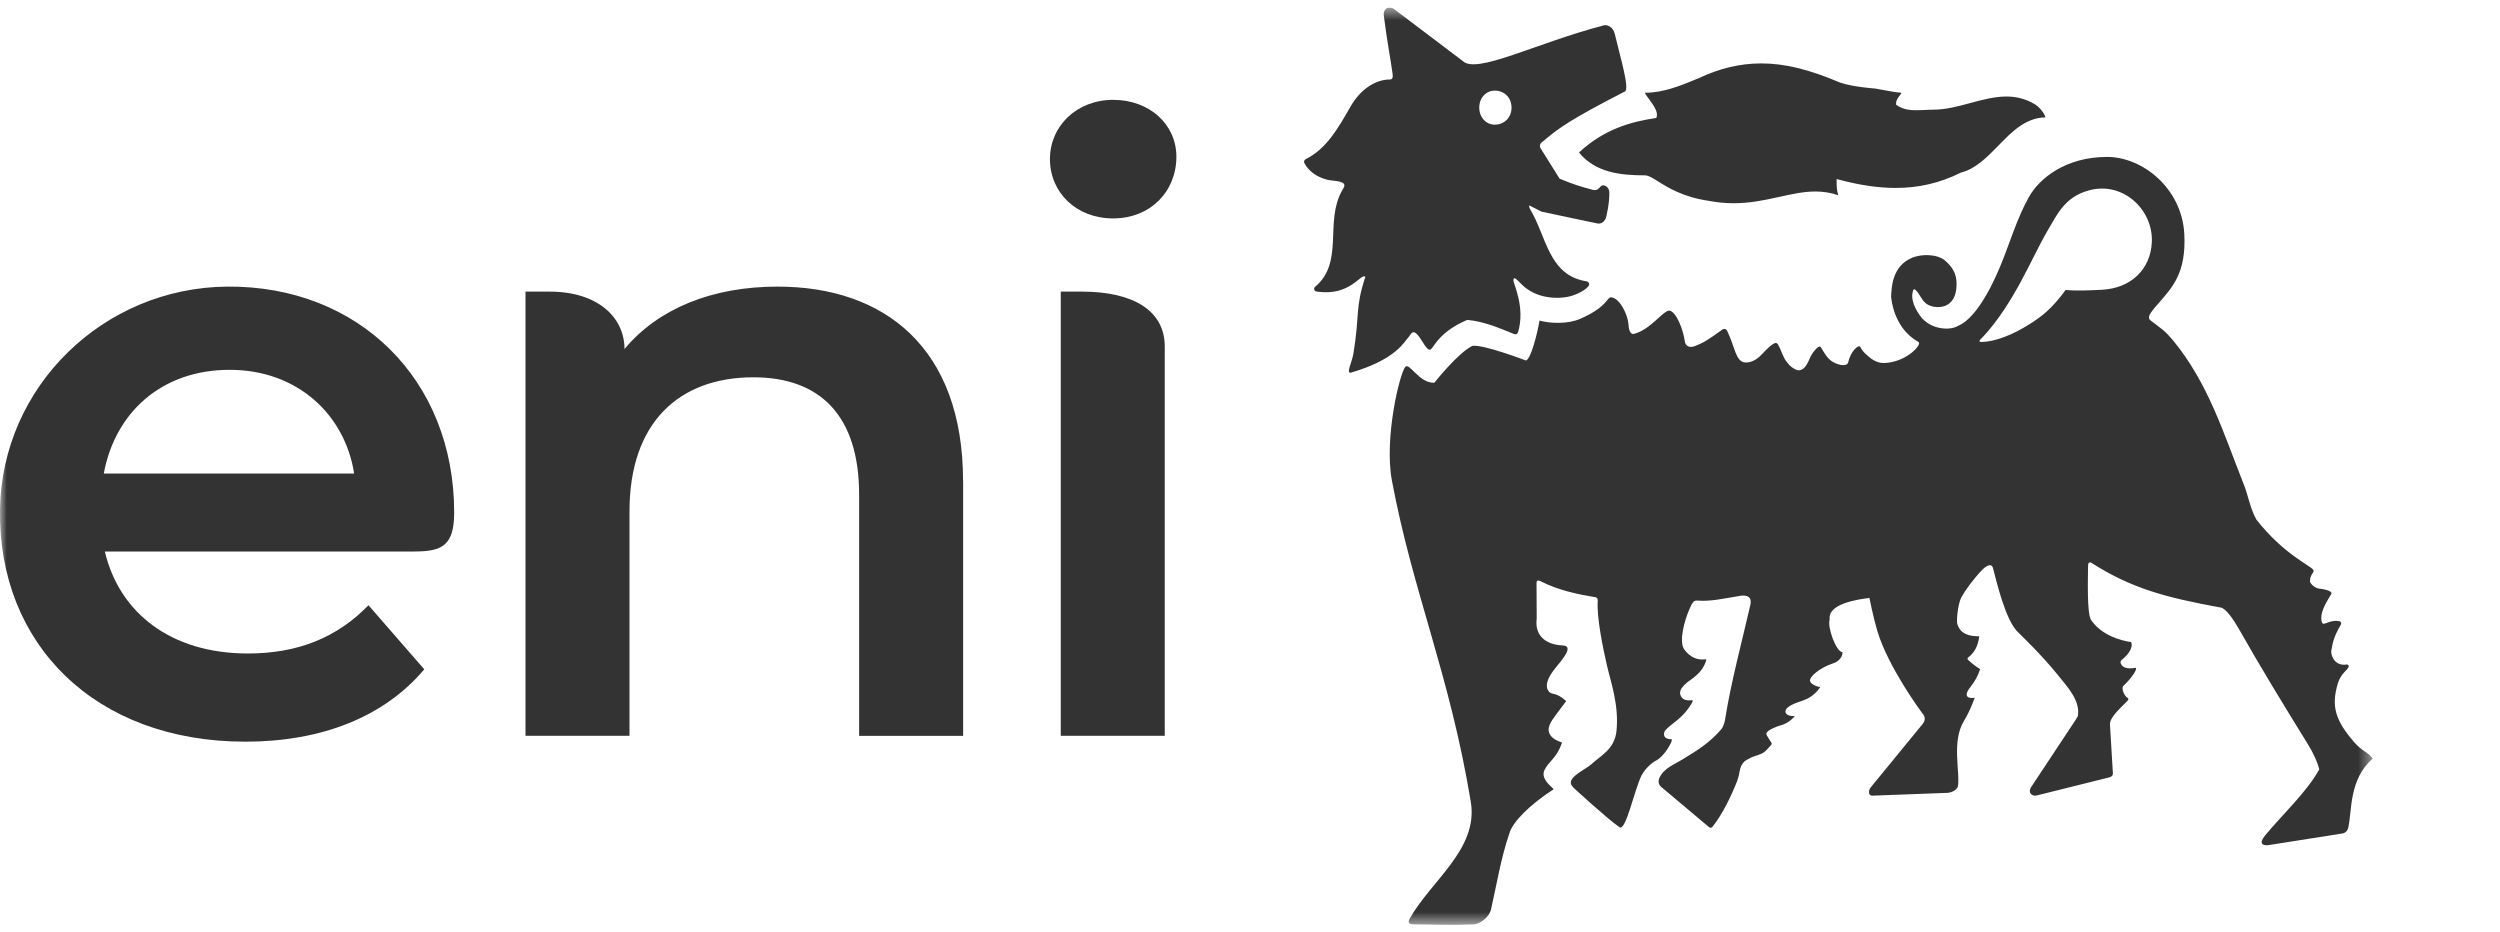
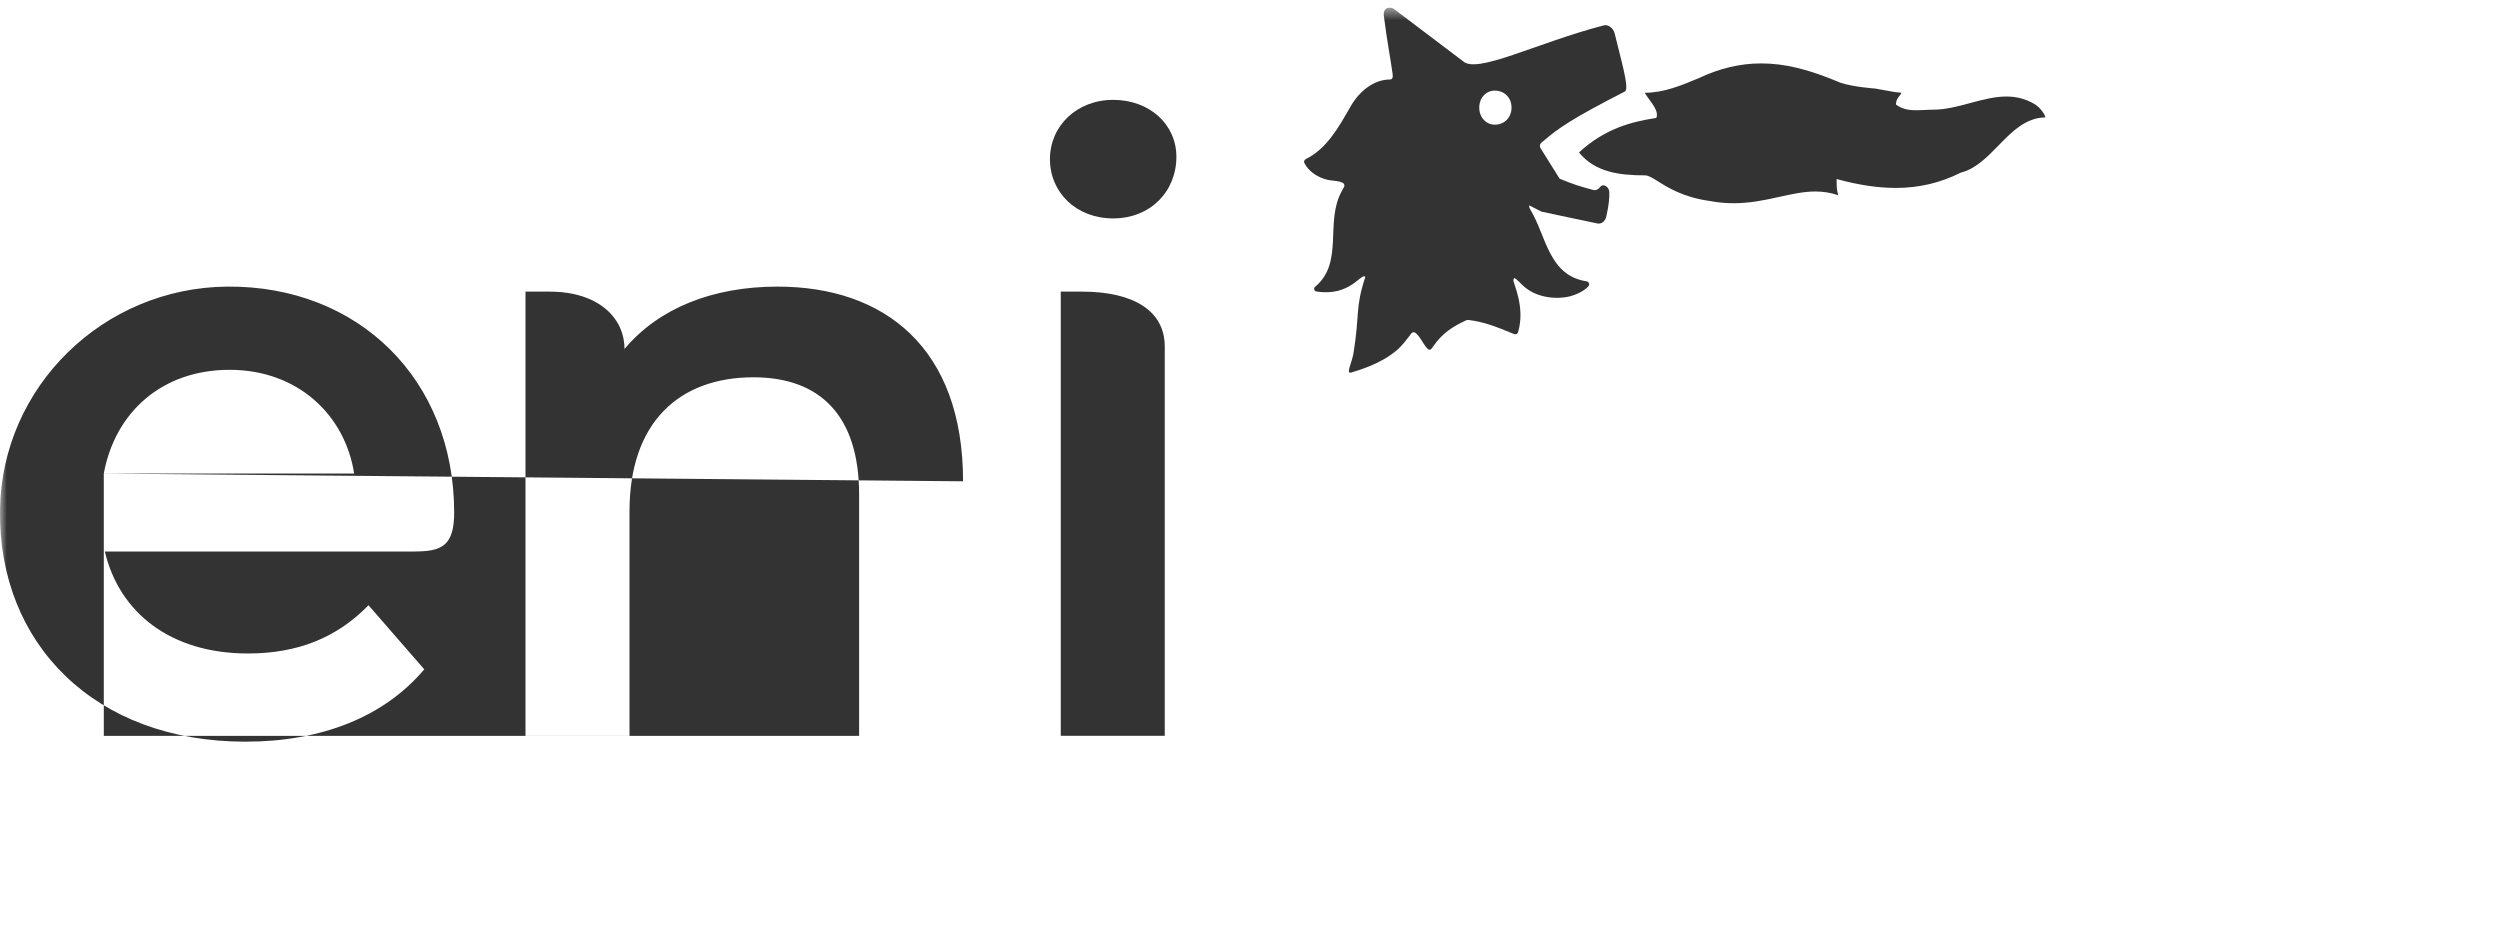
<svg xmlns="http://www.w3.org/2000/svg" width="185" height="69" viewBox="0 0 185 69" fill="none">
  <g id="logo Eni " clip-path="url(#clip0_1087_998)">
    <g id="Clip path group">
      <mask id="mask0_1087_998" style="mask-type:luminance" maskUnits="userSpaceOnUse" x="0" y="0" width="176" height="69">
        <g id="clip0_4411_7693">
          <path id="Vector" d="M175.579 0.555H0V68.445H175.579V0.555Z" fill="white" />
        </g>
      </mask>
      <g mask="url(#mask0_1087_998)">
        <g id="Group">
          <path id="Vector_2" d="M104.188 25C104.466 24.721 104.532 24.08 105.285 25.324C105.447 25.598 105.691 25.931 105.814 25.873C105.903 25.884 106.042 25.66 106.093 25.583C106.757 24.625 107.588 24.111 108.53 23.69C108.554 23.678 108.585 23.674 108.611 23.674C109.759 23.79 110.729 24.18 112.046 24.721C112.162 24.772 112.301 24.71 112.336 24.59C112.896 22.681 111.957 20.966 111.992 20.715C112.027 20.464 112.151 20.587 112.626 21.063C113.657 22.094 115.261 22.168 116.2 21.92C116.682 21.797 117.308 21.488 117.556 21.163C117.656 21.032 117.571 20.846 117.409 20.819C114.592 20.387 114.434 17.481 113.252 15.522C113.186 15.41 113.124 15.236 113.17 15.202L114.071 15.661C114.071 15.661 118.066 16.515 118.239 16.542C118.641 16.604 118.831 16.152 118.831 16.152C118.862 16.032 119.113 15.066 119.089 14.213C119.078 13.826 118.657 13.587 118.463 13.784C118.39 13.861 118.317 13.942 118.239 14C118.139 14.073 118.008 14.085 117.888 14.054C116.864 13.776 116.516 13.676 115.411 13.223L113.974 10.925C113.881 10.631 114.117 10.515 114.21 10.438C115.334 9.472 116.327 8.78 120.245 6.768C120.616 6.574 119.874 4.14 119.499 2.529C119.375 1.969 118.916 1.818 118.703 1.872C113.692 3.171 109.241 5.527 108.245 4.511C108.229 4.496 108.245 4.511 108.225 4.5L103.187 0.69C102.77 0.373 102.337 0.644 102.403 1.165C102.654 3.128 102.886 4.268 103.052 5.462C103.091 5.736 103.04 5.883 102.847 5.883C101.707 5.883 100.618 6.702 99.946 7.873C99.011 9.515 98.157 11.01 96.627 11.775C96.519 11.829 96.465 11.96 96.523 12.065C96.851 12.683 97.415 13.042 97.979 13.231C98.601 13.44 98.899 13.312 99.355 13.525C99.463 13.571 99.513 13.695 99.471 13.807C99.432 13.907 99.362 14 99.3 14.128C98.006 16.45 99.486 19.398 97.319 21.225C97.187 21.333 97.245 21.546 97.411 21.569C99.942 21.974 100.726 20.143 101.035 20.491C100.263 22.84 100.641 23.164 100.154 26.159C100.046 26.827 99.567 27.692 99.988 27.569C103.338 26.591 103.948 25.239 104.188 25ZM110.609 6.706C111.331 6.706 111.853 7.231 111.853 7.961C111.853 8.692 111.331 9.225 110.609 9.225C109.983 9.225 109.465 8.699 109.465 7.961C109.465 7.223 109.983 6.706 110.609 6.706ZM122.033 7.343C121.952 7.235 121.759 6.968 121.717 6.864H121.728C123.115 6.864 124.402 6.327 125.646 5.809H125.654C127.234 5.056 128.764 4.693 130.328 4.693C132.079 4.693 133.833 5.122 136.205 6.126H136.213C137.148 6.435 138.666 6.547 138.755 6.551C139.006 6.59 139.265 6.636 139.512 6.686C139.933 6.768 140.331 6.841 140.702 6.86C140.675 6.953 140.613 7.03 140.544 7.115C140.439 7.251 140.308 7.417 140.308 7.672V7.741L140.362 7.78C140.826 8.112 141.355 8.158 141.811 8.158C142.012 8.158 142.22 8.147 142.425 8.139C142.63 8.128 142.842 8.116 143.051 8.116C143.974 8.116 144.902 7.869 145.798 7.625C146.679 7.39 147.587 7.142 148.475 7.142C149.225 7.142 149.893 7.32 150.515 7.679C150.84 7.849 151.269 8.321 151.365 8.688C149.897 8.703 148.87 9.758 147.873 10.782C147.05 11.624 146.2 12.497 145.11 12.771H145.095L145.083 12.783C143.565 13.54 141.996 13.907 140.285 13.907C139.01 13.907 137.634 13.707 136.077 13.293L135.911 13.247V13.421C135.911 13.757 135.911 14.05 136.031 14.448C135.498 14.263 134.945 14.17 134.347 14.17C133.477 14.17 132.612 14.363 131.696 14.564L131.495 14.607C130.464 14.835 129.444 15.039 128.289 15.039C127.666 15.039 127.068 14.981 126.453 14.862C124.56 14.591 123.432 13.884 122.686 13.417C122.277 13.162 121.983 12.976 121.728 12.976C119.909 12.976 118.058 12.771 116.845 11.284C118.746 9.515 120.762 9.005 122.482 8.742L122.563 8.73L122.59 8.653C122.713 8.271 122.35 7.776 122.033 7.343Z" fill="#333333" />
-           <path id="Vector_3" d="M174.229 54.946C172.808 53.308 172.499 52.264 172.997 50.584C173.221 49.819 173.735 49.595 173.805 49.324C173.823 49.236 173.738 49.158 173.647 49.174C172.757 49.324 172.415 48.44 172.533 48.065C172.623 47.516 172.73 47.06 173.202 46.264C173.306 46.09 173.226 45.975 173.024 45.952C172.182 45.866 171.865 46.5 171.785 45.89C171.715 45.36 172 44.788 172.511 43.962C172.669 43.699 171.795 43.572 171.637 43.56C171.301 43.537 170.938 43.178 170.938 43.011C170.946 42.42 171.34 42.355 171.165 42.146C170.887 41.806 168.971 40.991 166.974 38.452C166.51 37.645 166.364 36.609 165.989 35.717C164.536 32.043 163.404 28.349 160.812 25.197C160.194 24.462 159.985 24.354 159.158 23.725C158.892 23.516 158.984 23.296 159.676 22.504C160.773 21.248 161.785 20.201 161.639 17.323C161.465 13.931 158.54 11.612 155.932 11.612C152.861 11.612 150.913 13.193 150.137 14.584C149.252 16.171 148.757 17.887 148.124 19.444C147.815 20.209 146.466 23.512 144.855 24.13C144.423 24.416 143.055 24.482 142.201 23.516C141.792 22.991 141.293 22.144 141.602 21.414H141.695C142.008 21.623 142.162 22.183 142.541 22.469C142.958 22.786 143.673 22.794 144.079 22.569C144.639 22.256 144.786 21.631 144.786 21.001C144.786 20.232 144.465 19.749 143.944 19.289C143.364 18.791 142.197 18.776 141.486 19.077C139.983 19.714 139.976 21.333 139.941 21.959C140.041 23.014 140.571 24.54 141.965 25.301C142.255 25.456 141.216 26.669 139.694 26.843C139.222 26.9 138.909 26.843 138.461 26.537C138.094 26.228 137.851 26.054 137.669 25.683C137.549 25.44 136.939 26.004 136.769 26.8C136.699 27.128 136.116 27.067 135.625 26.777C135.042 26.429 134.818 25.668 134.663 25.641C134.509 25.618 134.08 26.12 133.906 26.553C133.636 27.221 133.299 27.557 132.851 27.333C132.5 27.155 132.256 26.869 132.075 26.572C131.847 26.174 131.746 25.757 131.588 25.521C131.553 25.456 131.518 25.413 131.484 25.401C131.298 25.251 130.657 25.911 130.456 26.139C130.201 26.425 129.703 26.881 129.115 26.819C128.435 26.75 128.385 25.664 127.825 24.52C127.798 24.37 127.589 24.289 127.469 24.378C126.411 25.142 126.067 25.359 125.457 25.598C124.773 25.865 124.684 25.301 124.684 25.301C124.552 24.343 124.042 23.079 123.544 22.983C123.069 22.967 122.157 24.385 120.932 24.702C120.519 24.81 120.511 24.034 120.511 24.026C120.457 23.265 119.862 22.067 119.236 22.001C118.904 21.963 118.997 22.693 116.926 23.597C116.014 23.995 114.697 23.941 113.924 23.721C113.762 24.698 113.275 26.611 112.915 26.676C112.915 26.676 109.794 25.483 108.963 25.591C107.893 26.105 106.143 28.322 106.143 28.322C105.019 28.376 104.311 26.808 103.995 27.148C103.589 27.584 102.411 32.414 103.002 35.566C104.547 43.823 107.286 49.915 108.84 59.346C109.419 62.858 105.849 65.192 104.288 68.035C104.288 68.035 104.08 68.403 104.566 68.403C106.046 68.414 107.337 68.48 109.04 68.41C109.504 68.391 110.203 67.881 110.335 67.297C110.737 65.547 111.073 63.457 111.695 61.672C111.911 60.845 113.205 59.543 114.955 58.415C115.048 58.357 113.947 57.712 114.287 56.993C114.446 56.657 114.677 56.437 114.917 56.151C115.152 55.869 115.4 55.525 115.589 54.942C114.109 54.486 114.727 53.532 114.727 53.532C114.832 53.273 115.21 52.805 115.898 51.878C115.071 51.14 114.855 51.484 114.6 51.152C114.318 50.781 114.465 50.217 115.11 49.421C115.543 48.884 116.528 47.794 115.647 47.763C114.48 47.721 113.549 47.107 113.715 45.785L113.704 43.123C113.704 42.83 114.013 43.015 114.013 43.015C115.342 43.691 116.779 43.985 118.077 44.197C118.077 44.197 118.251 44.228 118.232 44.46C118.143 45.689 118.63 47.999 118.916 49.251C119.178 50.398 119.823 52.183 119.619 54.1C119.476 55.44 118.467 55.908 117.784 56.534C117.351 56.928 116.134 57.445 116.246 57.986C116.246 57.986 116.285 58.176 116.547 58.388C116.547 58.388 118.873 60.536 119.839 61.212C120.31 61.545 120.921 58.523 121.462 57.407C121.697 56.92 122.219 56.46 122.482 56.321C123.274 55.912 123.699 54.861 123.699 54.861L123.71 54.702C123.042 54.718 123.069 54.254 123.227 54.053C123.386 53.852 123.803 53.539 124.139 53.269C124.931 52.624 125.256 51.901 125.256 51.901L125.244 51.809C124.375 51.944 124.309 51.364 124.328 51.21C124.348 51.051 124.456 50.827 124.842 50.503C125.151 50.244 126.009 49.819 126.272 48.807C126.299 48.71 125.414 49.096 124.649 48.076C124.201 47.481 124.672 45.878 124.993 45.136C125.248 44.549 125.325 44.418 125.63 44.445C126.608 44.518 127.558 44.29 128.795 44.089C128.795 44.089 129.695 43.9 129.536 44.723C128.93 47.385 128.084 50.507 127.655 53.254C127.655 53.254 127.57 53.744 127.373 53.968C126.484 54.996 125.553 55.556 124.556 56.167C123.83 56.611 123.131 56.835 122.787 57.581C122.787 57.581 122.613 57.975 122.926 58.23L126.446 61.189C126.627 61.344 126.739 61.166 126.739 61.166C127.454 60.262 128.111 58.91 128.528 57.851C128.795 57.171 128.663 56.785 129.073 56.36C129.073 56.36 129.409 56.089 129.892 55.939C130.468 55.761 130.583 55.68 130.954 55.251C131.233 54.934 131.113 55.104 130.73 54.382C130.587 54.107 131.337 53.833 131.337 53.833C131.557 53.721 131.762 53.694 131.994 53.601C132.225 53.508 132.488 53.358 132.82 52.999C131.994 52.999 132.028 52.57 132.283 52.361C133.01 51.766 133.844 52.036 134.671 50.889V50.831C134.497 50.831 134.076 50.684 133.949 50.425C133.829 50.089 134.717 49.394 135.618 49.1C136.39 48.853 136.344 48.262 136.344 48.262C135.873 48.25 135.2 46.38 135.397 45.843C135.235 44.661 137.507 44.352 138.338 44.248C138.338 44.248 138.612 45.654 138.929 46.712C139.728 49.378 142.182 52.686 142.182 52.686C142.313 52.859 142.603 53.134 142.298 53.547L138.45 58.245C138.256 58.473 138.222 58.879 138.554 58.879L144.144 58.67C144.538 58.62 144.859 58.4 144.894 58.149C145.041 57.055 144.419 54.872 145.323 53.366C145.682 52.763 145.871 52.322 146.13 51.635C146.13 51.635 145.018 51.828 145.829 50.812C146.115 50.449 146.362 50.047 146.528 49.518C146.528 49.518 146.057 49.232 145.655 48.845C145.493 48.691 145.725 48.594 145.725 48.594C145.933 48.405 146.088 48.219 146.207 47.984C146.327 47.752 146.412 47.466 146.47 47.084C145.211 47.107 144.944 46.519 144.836 46.152C144.77 45.928 144.882 44.68 145.141 44.201C145.423 43.68 146.03 42.841 146.748 42.103C147.042 41.829 147.386 41.686 147.475 42.018C147.714 42.884 148.402 45.986 149.383 46.832C149.383 46.832 151.141 48.517 152.3 49.973C152.957 50.796 153.969 51.847 153.761 52.999L153.595 53.273L150.315 58.23C150.315 58.23 150.117 58.516 150.256 58.705C150.384 58.879 150.566 58.902 150.689 58.871L156.04 57.538C156.04 57.538 156.214 57.507 156.299 57.407C156.353 57.341 156.353 57.225 156.353 57.225L156.137 53.601C156.121 52.991 157.222 52.137 157.474 51.809C157.524 51.743 157.505 51.685 157.435 51.642C157.184 51.488 156.956 50.916 157.13 50.754C157.864 50.066 158.235 49.378 158.003 49.421C157.589 49.498 157.087 49.483 156.936 49.1C156.859 48.915 157.056 48.795 157.056 48.795C157.632 48.304 157.744 47.934 157.744 47.721C157.744 47.582 157.698 47.508 157.698 47.508C157.698 47.508 155.712 47.315 154.738 45.874C154.414 45.391 154.514 42.61 154.518 41.837C154.518 41.837 154.51 41.563 154.727 41.624C157.729 43.552 160.275 44.213 164.308 44.955C164.308 44.955 164.729 44.873 165.68 46.547C167.345 49.483 168.987 52.164 170.772 55.054C171.189 55.73 171.479 56.352 171.625 56.935C170.69 58.62 168.952 60.219 167.623 61.815C167.109 62.437 167.449 62.603 167.897 62.534L173.348 61.676C173.348 61.676 173.681 61.641 173.771 61.251C174.064 59.945 173.805 57.716 175.582 56.128C175.164 55.599 174.816 55.614 174.229 54.942V54.946ZM155.561 21.441C153.44 21.561 152.861 21.453 152.861 21.453C151.81 22.882 151.091 23.419 150.133 24.022C149.051 24.698 147.707 25.305 146.575 25.305C146.447 25.297 146.474 25.193 146.544 25.123C146.625 25.038 146.679 24.992 146.679 24.992C149.055 22.469 150.38 18.988 151.528 17.056C152.231 15.874 152.776 14.587 154.572 14.089C157.103 13.386 159.363 15.534 159.235 17.945C159.131 19.931 157.705 21.322 155.561 21.441Z" fill="#333333" />
-           <path id="Vector_4" d="M30.681 40.812H7.758C8.829 45.337 12.623 48.358 18.344 48.358C22.038 48.358 24.932 47.187 27.269 44.788L31.395 49.529C28.44 53.037 23.823 54.884 18.159 54.884C7.024 54.884 -0.15 47.655 0 37.706C0.139 28.573 7.673 21.29 16.807 21.209C26.504 21.124 33.609 28.059 33.609 37.934C33.609 40.395 32.682 40.809 30.681 40.809V40.812ZM7.681 35.044H26.207C25.535 30.709 22.038 27.367 16.992 27.367C11.946 27.367 8.504 30.547 7.681 35.044ZM71.271 35.616V54.455H63.575V36.601C63.575 30.752 60.681 27.92 55.755 27.92C50.276 27.92 46.583 31.243 46.583 37.83V54.451H38.887V21.58H40.672C44.234 21.58 46.212 23.481 46.212 25.826C48.735 22.808 52.738 21.209 57.54 21.209C65.418 21.209 71.267 25.702 71.267 35.612L71.271 35.616ZM77.696 11.774C77.696 9.317 79.686 7.389 82.375 7.389C85.064 7.389 87.053 9.201 87.053 11.6C87.053 14.174 85.122 16.163 82.375 16.163C79.628 16.163 77.696 14.232 77.696 11.778V11.774ZM78.496 21.58H80.068C83.877 21.58 86.192 22.994 86.192 25.644V54.451H78.496V21.58Z" fill="#333333" />
+           <path id="Vector_4" d="M30.681 40.812H7.758C8.829 45.337 12.623 48.358 18.344 48.358C22.038 48.358 24.932 47.187 27.269 44.788L31.395 49.529C28.44 53.037 23.823 54.884 18.159 54.884C7.024 54.884 -0.15 47.655 0 37.706C0.139 28.573 7.673 21.29 16.807 21.209C26.504 21.124 33.609 28.059 33.609 37.934C33.609 40.395 32.682 40.809 30.681 40.809V40.812ZM7.681 35.044H26.207C25.535 30.709 22.038 27.367 16.992 27.367C11.946 27.367 8.504 30.547 7.681 35.044ZV54.455H63.575V36.601C63.575 30.752 60.681 27.92 55.755 27.92C50.276 27.92 46.583 31.243 46.583 37.83V54.451H38.887V21.58H40.672C44.234 21.58 46.212 23.481 46.212 25.826C48.735 22.808 52.738 21.209 57.54 21.209C65.418 21.209 71.267 25.702 71.267 35.612L71.271 35.616ZM77.696 11.774C77.696 9.317 79.686 7.389 82.375 7.389C85.064 7.389 87.053 9.201 87.053 11.6C87.053 14.174 85.122 16.163 82.375 16.163C79.628 16.163 77.696 14.232 77.696 11.778V11.774ZM78.496 21.58H80.068C83.877 21.58 86.192 22.994 86.192 25.644V54.451H78.496V21.58Z" fill="#333333" />
        </g>
      </g>
    </g>
  </g>
  <defs>
    <clipPath id="clip0_1087_998">
      <rect width="185" height="67.89" fill="white" transform="translate(0 0.555)" />
    </clipPath>
  </defs>
</svg>